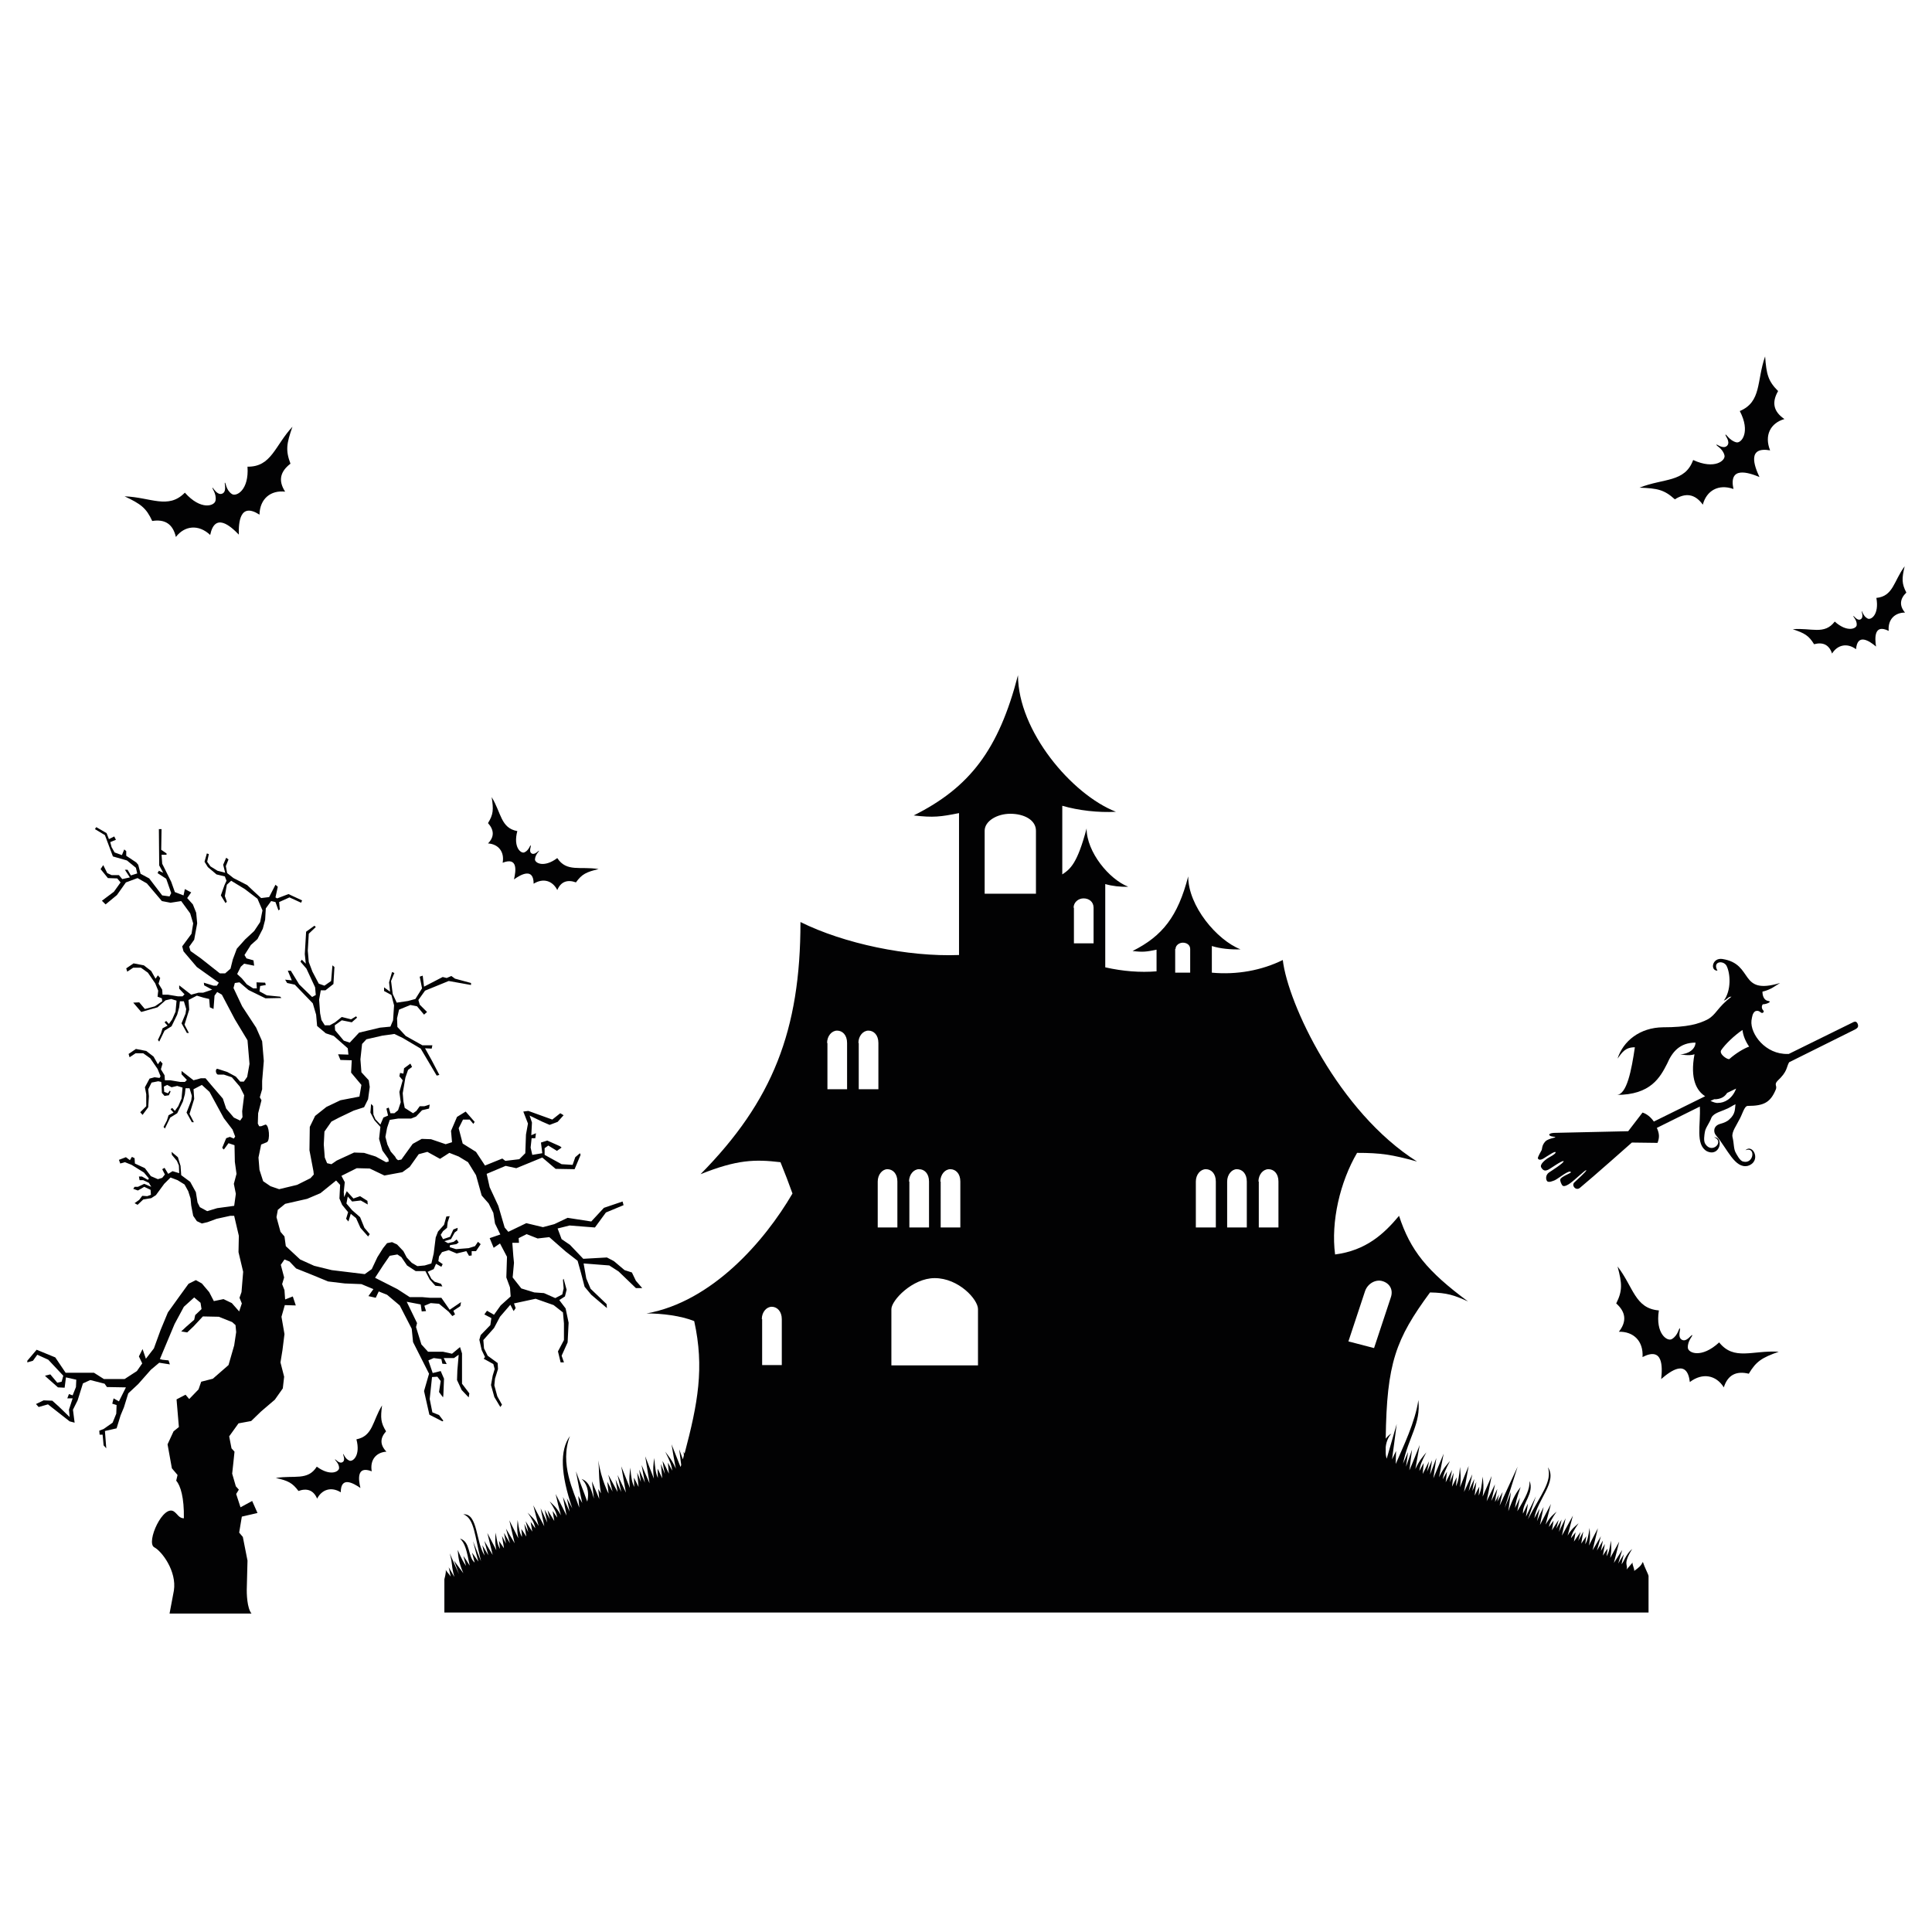
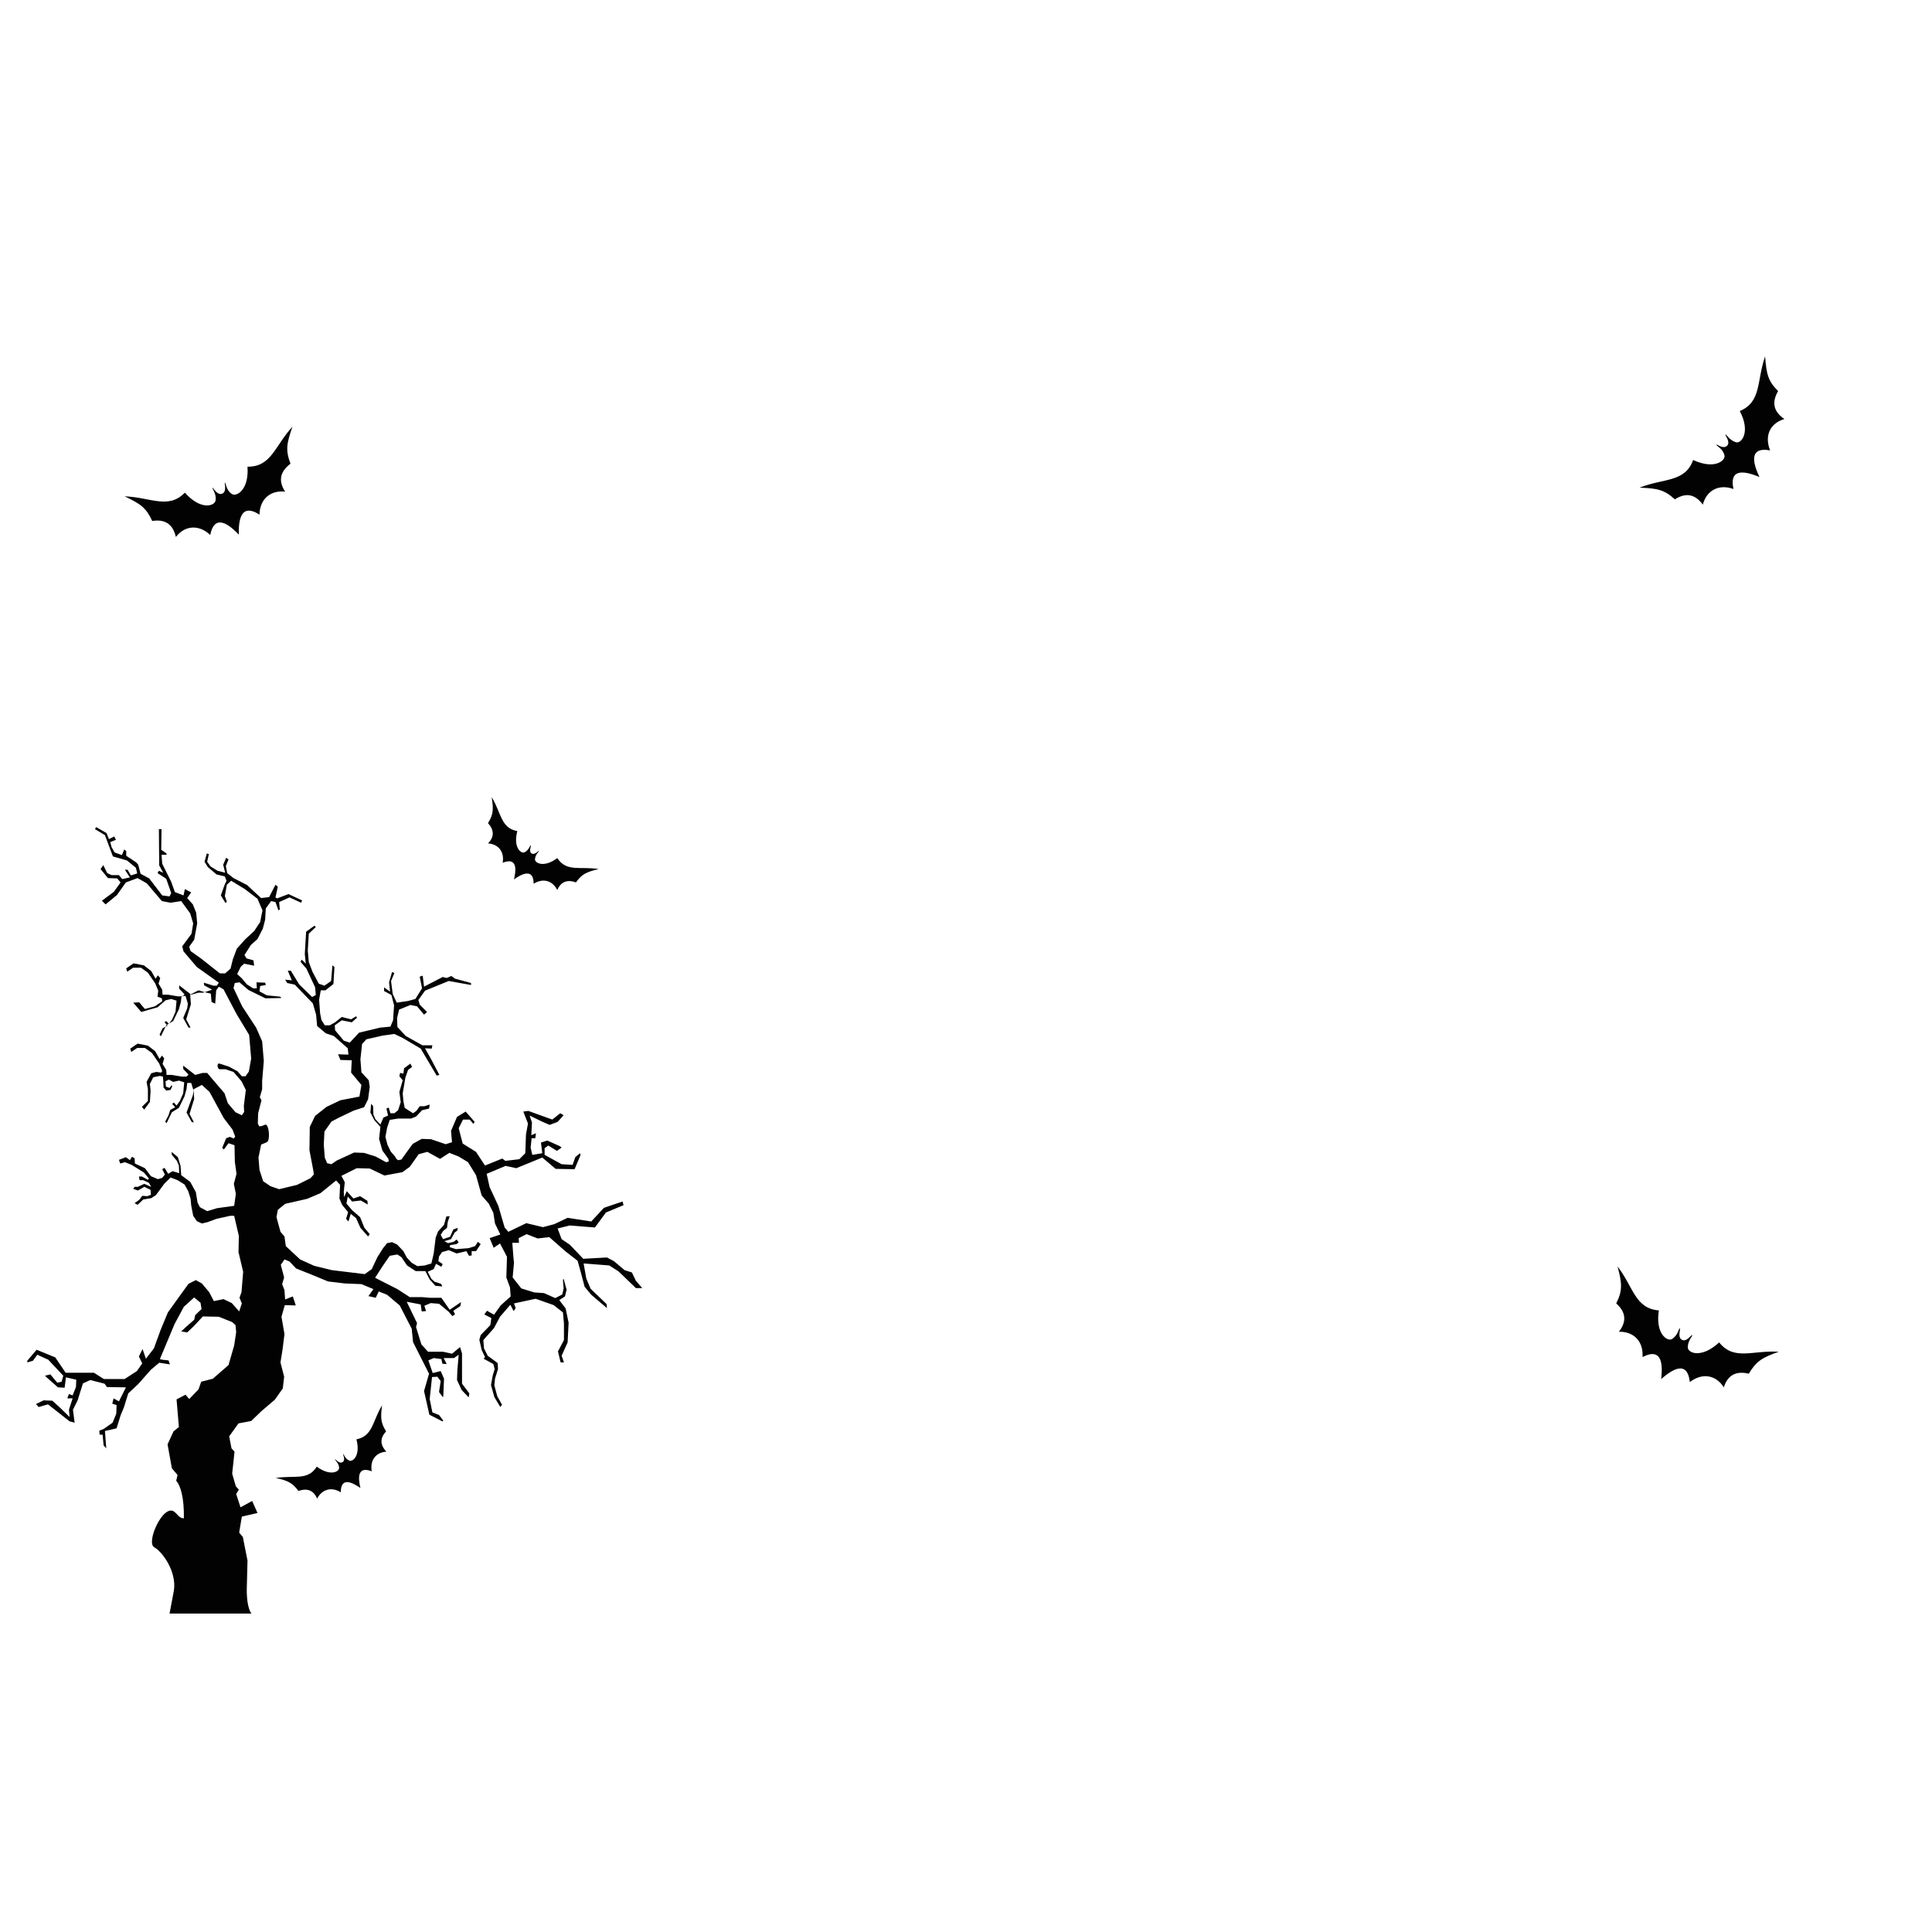
<svg xmlns="http://www.w3.org/2000/svg" version="1.1" id="Calque_1" x="0px" y="0px" viewBox="0 0 580 580" style="enable-background:new 0 0 580 580;" xml:space="preserve">
  <style type="text/css">
	.st0{fill:#020203;}
</style>
-   <path class="st0" d="M493.2,468.9c-0.6,1.2-1.1,1.6-2.6,2.7c0.1-0.7-0.6-1.8-0.5-2.5c-0.6,0.7-1.2,1.4-1.8,2.1  c0.6-1.5-1.3-1.4,1.7-6.2c-1.9,1.6-2.4,3.7-3.2,4.6c0.2-1,0.4-2,0.7-3c-0.6,0.9-1.2,1.9-1.7,2.8c0.4-1.4,0.8-2.7,1.2-4.1  c-0.8,1.3-1.7,2.6-2.5,3.9c0.5-2.1,1.1-4.2,1.6-6.4c-0.9,1.6-1.8,3.3-2.7,4.9c0.5-2.6,0.3-3.6,0.2-5.2c-0.4,2.6-0.6,3.6-1.3,4.7  c0.1-0.8,0.2-1.5,0.3-2.3c-0.5,0.7-1,1.4-1.4,2.1c0.2-1.2,0.4-2.3,0.6-3.5c-0.4,0.7-0.8,1.4-1.2,2.1c0.2-1,0.4-2,0.6-3.1  c-0.6,1-1.2,2-1.8,3c0.4-1.4,0.8-2.8,1.2-4.3c-0.8,1.4-1.7,2.8-2.5,4.2c0.5-2.2,1.1-4.4,1.6-6.6c-0.9,1.7-1.8,3.4-2.7,5.2  c0.5-2.7,0.3-3.7,0.2-5.3c-0.4,2.7-0.6,3.7-1.3,4.9c0.1-0.8,0.2-1.6,0.3-2.4c-0.5,0.7-1,1.5-1.5,2.2c0.2-1.2,0.4-2.4,0.6-3.6  c-0.5,0.9-1,1.9-1.5,2.8c0.2-0.9,0.5-1.8,0.7-2.7c-0.7,1-1.3,1.9-2,2.9c0.2-0.9,0.3-1.9,0.5-2.8c-0.5,0.6-0.9,1.2-1.4,1.8  c0.3-1.4,0.8-2.3,2.3-4.5c-1.1,1-1.9,1.4-3.3,3.7c0.5-2,1.1-4,1.6-6c-1.1,2-2.2,4-3.3,6c0.4-1.7,0.7-3.5,1.1-5.2  c-0.7,1.4-1.4,2.7-2,4.1c0.3-1.2,0.5-2.5,0.8-3.7c-0.5,0.9-1.1,1.8-1.6,2.7c0.2-0.9,0.5-1.7,0.7-2.6c-0.7,1-1.3,2-2,3.1  c0.2-1,0.3-1.9,0.5-2.9c-0.5,0.6-0.9,1.3-1.4,1.9c0.3-1.5,0.8-2.4,2.3-4.6c-1.1,1-1.9,1.5-3.3,3.9c0.5-2.1,1.1-4.1,1.6-6.2  c-1.1,2.1-2.2,4.2-3.3,6.3c0.4-1.8,0.7-3.6,1.1-5.4c-0.7,1.4-1.4,2.8-2,4.3c0.3-1.3,0.5-2.6,0.8-3.8c-0.5,1-1.1,1.9-1.6,2.9  c0.9-5.6,7-11,4.1-15.3c1.3,4.3-2,7.9-6,15.6c0.8-2.3,1.6-4.6,2.4-6.9c-1,2-2,4.1-3,6.1c0.2-1.3,0.4-2.6,0.6-3.9c-0.5,1-1,2-1.5,3  c-0.2-3.3,3.4-6,2-9.8c0,2.6-1,4.6-3.7,9.1c0.3-1.4,0.5-2.7,0.8-4.1c-0.5,1-1,2.1-1.5,3.1c0.2-1.5,0.5-2.9,1.7-6.3  c-1.3,1.7-2.2,3-3.7,7.3c0.3-1.9,0.5-3.9,0.8-5.8c-0.6,1.6-1.2,3.2-1.9,4.8c1.3-4.1,2.6-8.3,3.9-12.4c-1.8,3.9-3.6,7.8-5.4,11.7  c0.3-1.4,0.6-2.7,0.9-4.1c-0.5,1-1.1,1.9-1.6,2.9c0.2-0.7,0.3-1.5,0.5-2.2c-0.4,0.8-0.8,1.6-1.2,2.3c0.2-1.3,0.4-2.6,0.7-3.9  c-0.6,1.2-1.2,2.4-1.8,3.6c0.4-1.7,0.8-3.3,1.1-5c-0.8,1.7-1.7,3.4-2.5,5.1c0.5-2.5,1-5.1,1.5-7.6c-0.9,2.1-1.8,4.1-2.7,6.2  c0.4-3.1,0.2-4.2,0-6c-0.3,3-0.5,4.2-1.2,5.7c0.1-0.9,0.1-1.8,0.2-2.7c-0.5,0.9-1,1.8-1.4,2.7c0.2-1.4,0.3-2.8,0.5-4.1  c-0.4,0.9-0.8,1.8-1.2,2.7c0.2-1.2,0.4-2.4,0.6-3.6c-0.6,1.2-1.2,2.5-1.7,3.7c0.4-1.7,0.7-3.4,1.1-5.1c-0.8,1.7-1.7,3.5-2.5,5.3  c0.5-2.6,0.9-5.2,1.4-7.8c-0.9,2.1-1.8,4.3-2.6,6.4c0.4-3.2,0.1-4.3,0-6.1c-0.3,3.1-0.5,4.3-1.2,5.8c0.1-0.9,0.1-1.8,0.2-2.7  c-0.5,0.9-0.9,1.9-1.4,2.8c0.2-1.4,0.3-2.8,0.5-4.2c-0.4,1-0.8,2-1.2,2.9c0.2-1.2,0.5-2.5,0.7-3.7c-0.6,1.2-1.3,2.5-1.9,3.7  c0.1-1.1,0.3-2.2,0.4-3.2c-0.4,0.8-0.9,1.5-1.3,2.3c0.3-1.7,0.8-2.8,2.2-5.5c-1.1,1.3-1.9,2-3.3,4.9c0.5-2.4,0.9-4.7,1.4-7.1  c-1,2.5-2.1,4.9-3.1,7.4c0.3-2,0.6-4.1,0.9-6.1c-0.6,1.7-1.3,3.3-1.9,5c0.2-1.4,0.4-2.9,0.6-4.3c-0.5,1.1-1,2.3-1.5,3.4  c0.2-1,0.4-2,0.6-3.1c-0.6,1.3-1.3,2.5-1.9,3.8c0.1-1.1,0.2-2.2,0.3-3.3c-0.4,0.8-0.9,1.6-1.3,2.4c0.2-1.7,0.7-2.9,2.1-5.6  c-1.1,1.4-1.9,2.1-3.3,5c0.4-2.4,0.9-4.8,1.3-7.2c-1,2.5-2,5.1-3.1,7.6c0.3-2.1,0.5-4.1,0.8-6.2c-0.6,1.7-1.2,3.4-1.8,5.1  c0.2-1.5,0.4-3,0.6-4.4c-0.5,1.2-1,2.4-1.5,3.5c1.6-8,5.4-11.9,4.6-19.1c-0.9,6.5-4.6,14.1-6.8,19.2c0-1.3,0.1-2.6,0.1-3.9  c-0.4,0.8-0.8,1.7-1.2,2.5c0.5-3.5,0.9-7,1.4-10.6c-1,3.5-2,6.9-3,10.4c-0.2-0.6-0.3-1.2-0.3-1.8c0-0.6,0-1.1,0-1.7  c0.2-1.9,1-3.3,1.7-4c-0.7,0.3-1.2,0.9-1.7,1.5c0.3-22.7,3-29.9,13.3-43.9c5.1,0.1,7.2,0.8,11.4,2.7c-12.3-9.1-17.3-15.3-20.7-25.7  c-4.5,5.4-9.9,10.4-19.2,11.6c-1.3-9.9,1.5-21.8,6.6-30.5c7.1,0,10.4,0.5,18,2.6c-23.6-14.9-38.8-47.5-40.3-60.5  c-6.3,3.1-13.7,4.5-21.3,3.8v-8c2.5,0.8,5.7,1.1,8.6,1c-7.1-2.8-15.7-13-15.7-21.9c-3.1,12-7.7,17.9-16.7,22.4  c3.2,0.4,4.3,0.2,7.2-0.4v6.5c-4.9,0.4-10.1,0-15.4-1.2v-25c2,0.6,4.6,0.9,6.9,0.8c-5.7-2.2-12.5-10.4-12.5-17.5  c-2.8,10.6-4.9,12.2-7.3,13.8v-20.6c4.8,1.4,10.8,2.1,16.1,1.8c-13.3-5.2-29.4-24.3-29.4-41c-5.8,22.4-14.5,33.7-31.3,42.1  c5.9,0.7,8.1,0.4,13.6-0.7v42.6c-15.4,0.6-34.5-3.4-47.6-9.9c0,32.6-8.4,53.8-30,75.7c11-4.4,16.3-4.5,24-3.6  c1.3,3.2,2.5,6.3,3.6,9.4c-8.4,14.4-24.2,32.5-43.8,36c4.7,0,10.3,0.7,14.3,2.3c3.1,14,1.1,24.7-2.9,39.8c-0.1-0.2-0.2-0.4-0.3-0.6  c0,0.4,0.1,0.7,0.1,1.1c-0.1,0.4-0.2,0.8-0.3,1.2c-0.4-1-0.7-2-1.1-3c0.2,1.6,0.4,3.2,0.6,4.7c-0.1,0.2-0.1,0.4-0.2,0.6  c-0.9-2.3-1.8-4.5-2.7-6.8c0.4,2.4,0.8,4.9,1.3,7.3c-1.4-3-2.2-3.7-3.2-5.1c1.4,2.8,1.9,4,2.1,5.7c-0.4-0.8-0.9-1.6-1.3-2.4  c0.1,1.1,0.2,2.2,0.3,3.3c-0.6-1.3-1.2-2.6-1.9-3.8c0.2,1.3,0.4,2.6,0.7,3.9c-0.4-1-0.8-2-1.2-3c0.1,1.5,0.3,2.9,0.4,4.3  c-0.5-1-0.9-2-1.4-2.9c0,0.9,0.1,1.9,0.1,2.8c-0.7-1.6-0.8-2.8-1.1-6c-0.2,1.8-0.5,2.9-0.1,6.2c-0.9-2.2-1.7-4.5-2.6-6.7  c0.4,2.7,0.9,5.4,1.3,8.1c-0.8-1.8-1.6-3.7-2.4-5.5c0.3,1.8,0.7,3.5,1,5.3c-0.6-1.3-1.1-2.6-1.7-3.9c0.2,1.2,0.3,2.5,0.5,3.7  c-0.4-0.9-0.7-1.9-1.1-2.8c0.1,1.4,0.3,2.8,0.4,4.3c-0.5-1-0.9-1.9-1.4-2.8c0,0.9,0.1,1.8,0.1,2.8c-0.7-1.5-0.9-2.7-1.2-5.8  c-0.1,1.8-0.5,2.9-0.1,6.1c-0.9-2.2-1.7-4.3-2.6-6.5c0.5,2.6,0.9,5.3,1.4,7.9c-0.8-1.8-1.7-3.5-2.5-5.3c0.4,1.7,0.7,3.4,1.1,5.1  c-0.6-1.3-1.2-2.5-1.7-3.8c0.2,1.3,0.4,2.5,0.6,3.8c-0.9-1.7-1.9-3.5-2.8-5.2c0.4,1.7,0.9,3.4,1.3,5.1c-0.5-1-1.1-2-1.6-3  c0.1,1.2,0.3,2.4,0.4,3.6c0,0-2.2-4.1-3.1-10c0.4,3.8,0,4.6,0.8,9.9c-0.3-0.4-0.5-0.9-0.8-1.3c0.1,1,0.2,2,0.3,3  c-0.7-1.8-1.5-3.5-2.2-5.3c0.2,1.7,0.4,3.5,0.6,5.2c-0.6-1.9-1.2-5.1-3.7-5.9c1.2,1,2.5,3.3,1.7,6.8c-1.1-3.1-2.3-6.1-3.4-9.1  c0.6,3.2,1.2,6.4,1.9,9.5c-0.4-0.7-0.8-1.4-1.2-2.1c0.1,1.2,0.2,2.4,0.3,3.5c-1.6-4.7-6-13.2-2.8-21.5c-3.1,4.3-2.8,11.4,0.7,21.7  c-0.5-1-1.1-2-1.6-3c0.3,1.3,0.5,2.7,0.8,4c-0.7-1.5-1.3-3-2-4.4c0.4,1.9,0.7,3.7,1.1,5.6c-1.1-2.2-2.2-4.4-3.3-6.5  c0.5,2.2,1,4.3,1.6,6.4c-1.4-2.5-2.3-3.1-3.4-4.2c1.5,2.3,2,3.3,2.3,4.9c-0.5-0.7-0.9-1.3-1.4-2c0.2,1,0.3,2,0.5,3  c-0.7-1.1-1.3-2.2-2-3.2c0.2,0.9,0.4,1.8,0.7,2.7c-0.5-1-1.1-1.9-1.6-2.9c0.3,1.3,0.5,2.6,0.8,3.9c-0.7-1.4-1.3-2.9-2-4.3  c0.4,1.8,0.7,3.6,1.1,5.4c-1.1-2.1-2.2-4.2-3.3-6.3c0.5,2.1,1.1,4.2,1.6,6.2c-1.4-2.4-2.3-2.9-3.3-4c1.5,2.2,2,3.2,2.3,4.7  c-0.5-0.6-0.9-1.3-1.4-1.9c0.2,1,0.3,1.9,0.5,2.9c-0.7-1-1.3-2.1-2-3.1c0.3,1.1,0.6,2.2,0.8,3.3c-0.4-0.8-0.8-1.7-1.2-2.5  c0.2,1.3,0.4,2.5,0.6,3.8c-0.5-0.8-1-1.6-1.5-2.3c0.1,0.8,0.2,1.6,0.2,2.4c-0.7-1.2-0.9-2.3-1.3-5.1c-0.1,1.6-0.3,2.7,0.2,5.5  c-0.9-1.8-1.8-3.6-2.7-5.4c0.5,2.3,1.1,4.6,1.6,6.9c-0.9-1.5-1.7-2.9-2.6-4.4c0.4,1.5,0.8,3,1.2,4.4c-0.6-1-1.2-2.1-1.8-3.1  c0.2,1.1,0.4,2.1,0.6,3.2c-0.4-0.8-0.8-1.5-1.2-2.3c0.2,1.2,0.4,2.4,0.6,3.7c-0.5-0.7-1-1.5-1.5-2.2c0.1,0.8,0.2,1.6,0.3,2.4  c-0.7-1.2-0.9-2.2-1.3-4.9c-0.1,1.6-0.3,2.6,0.2,5.3c-0.9-1.7-1.8-3.5-2.7-5.2c0.5,2.2,1.1,4.4,1.6,6.6c-0.8-1.4-1.7-2.8-2.5-4.2  c0.4,1.4,0.8,2.9,1.2,4.3c-0.6-1-1.2-2-1.8-3c0.2,1,0.4,2.1,0.7,3.1c-2.7-4-2-12.7-6.4-12.4c3.3,1.2,3.4,6.4,5.3,14.1  c-0.8-2-1.6-4-2.4-6c0.5,2,1.1,4.1,1.6,6.1c-0.6-0.9-1.3-1.8-1.9-2.7c0.3,1,0.5,2,0.8,3c-2.1-1.7-1.2-6.3-4.4-7.2  c1.5,1.4,2,3.5,2.9,8.1c-0.6-1-1.2-1.9-1.9-2.9c0.3,1,0.5,2,0.8,3c-0.7-1-1.3-2-2.5-4.8c0.2,2,0.2,3.5,1.7,7  c-0.9-1.3-1.9-2.5-2.8-3.8c0.5,1.4,1,2.7,1.5,4.1c-1.5-3.3-1.4-3.1-2.8-6.3c1,3.6,0.4,3.6,1.4,7.1c-0.6-1-1.1-1.9-1.7-2.9  c0.2,0.9,0.4,1.9,0.6,2.8c-0.3-0.5-1.2-1.5-1.5-2c0.2,0.7-0.4,2.8-0.4,2.8v10h361.5v-11C494.8,472.5,493.7,470.5,493.2,468.9z   M409.8,387.6c0.8-2.3,3.2-3.6,5.2-3c2.1,0.6,3.4,2.5,2.5,5l-5,15.1l-7.7-2L409.8,387.6z M377.8,354.7c0-2.1,1.4-3.7,3-3.7  c1.6,0,3,1.3,3,3.7v13.8h-5.9V354.7z M368.4,354.7c0-2.1,1.4-3.7,2.9-3.7c1.6,0,3,1.3,3,3.7v13.8h-5.9V354.7z M359,354.7  c0-2.1,1.4-3.7,3-3.7c1.6,0,3,1.3,3,3.7v13.8H359V354.7z M352.9,284.9c0-1.1,1.1-1.9,2.2-1.9c1.2,0,2.2,0.7,2.2,1.9v7.1h-4.5V284.9z   M322.3,272.5c0-1.6,1.4-2.8,3-2.8c1.6,0,3,1,3,2.8v10.7h-5.9V272.5z M295.6,249.4c0-2.9,3.7-5.1,7.7-5.1c4.2,0,7.7,1.9,7.7,5.1  v18.9h-15.4V249.4z M282.3,354.7c0-2.1,1.4-3.7,3-3.7c1.6,0,3,1.3,3,3.7v13.8h-5.9V354.7z M272.9,354.7c0-2.1,1.4-3.7,3-3.7  c1.6,0,3,1.3,3,3.7v13.8h-5.9V354.7z M280.6,383.7c7.2,0,13,6.4,13,9.3v16.9h-26V393C267.6,390.4,273.9,383.7,280.6,383.7z   M266.4,351c1.6,0,3,1.3,3,3.7v13.8h-5.9v-13.8C263.5,352.6,264.9,351,266.4,351z M257.7,313.1c0-2.1,1.4-3.7,3-3.7  c1.6,0,3,1.3,3,3.7V327h-5.9V313.1z M248.3,313.1c0-2.1,1.4-3.7,3-3.7c1.6,0,3,1.3,3,3.7V327h-5.9V313.1z M228.7,396  c0-2.1,1.4-3.7,3-3.7c1.6,0,3,1.4,3,3.7v13.8h-5.9V396z" />
  <g>
-     <path class="st0" d="M190.9,384.5l-1.2-2.5l-2.2-0.7l-3.2-2.7l-2.1-1.1l-7.1,0.4l-4-4.2l-2.5-1.7l-1.2-3.2l3.6-0.9l7.6,0.6l3.3-4.5   l5.3-2.2l-0.3-1.1l-5.6,1.9l-3.8,4.1l-7.1-1.1l-4,1.9l-3.4,0.9l-5-1.2l-5.4,2.6l-1.1-1.3l-1.9-6.5l-2.6-5.6l-0.9-4l5.7-2.4l3.2,0.7   l7.8-3.2l4,3.4l5.7,0.1l1.8-4.3l-0.2-0.5l-1.4,1.2l-0.8,2.3l-3.3-0.2l-5.1-2.8l0-2l1.1-0.8l2.6,1.6l1.4-1l-0.5-0.4l-3.8-1.7   l-1.9,0.6l0.4,3.2l-3,0.5l-0.5-2.2l0.3-2.8l1.1,0l0.2-1.5l-1.4,0.6l0.2-3.8l-0.7-2.1l3.7,1.8l2.3,1l2.4-0.9l1.8-2l-1-0.6l-2.4,1.9   l-7.2-2.6l-1.5,0.2l1.4,3.6l-0.6,3.3l-0.2,5.6l-1.8,1.8l-4.2,0.5l-0.9-0.7l-5.2,2.1l-2.7-4.1l-4-2.5l-1.2-4.6l1.3-2.6l2,0l1.1,1.3   l0.4-0.6l-2.7-3.1l-2.6,1.6l-1.8,4.2l0.3,3.4l-1.9,0.6l-4.4-1.5l-2.8-0.1l-2.7,1.5l-2.1,2.9l-1.3,1.8l-1,0.2l-0.5-0.4l-0.4-0.7   l-1.3-1.5l-1-2.1l-0.6-2.3l0.5-2.7l0.8-2.4l2.5-0.4l3.9,0l1.5-0.6l1.8-1.9l2.1-0.5l0.2-1.2l-1.6,0.5l-1.4,0l-1,1.4l-1,0.7l-2.5-1.6   l-0.4-2l-0.2-2.4l0.8-4.7l0.8-2.3l1.2-0.9l-0.5-1l-1.9,1.4l-0.2,1.6l-1-0.2l-0.2,1l1,1.2l-1,3.5l0.4,3.1l-0.8,2.4l-1.1,0.9l-1.2,0   l-0.5-1.7l-0.7,0.3l0.5,2.1l-1.4,0.6l-0.9,2.1l-1.5-1.6l-0.6-1.4L112,332l-0.6-0.6l-0.2,2.6l1.2,2.3l1.8,2l-0.4,3.6l1,3.5l1.8,2.5   l0.1,0.8l-0.8,0.2l-3.1-1.7l-3.5-1.1l-3-0.1l-5.2,2.4l-1.6,1.1l-1.3-0.3l-0.7-1.7l-0.3-3.9l0.2-3.9l2.1-3l2.3-1.2l4.4-2.1l3.1-1   l1.2-2.4l0.5-3.7l-0.3-2l-2.2-2.4l-0.3-3.9l0.5-4.6l1.3-1.4l4.8-1.1l3.6-0.5l2.5,1.2l5.4,3.2l4.8,8.1l0.8-0.2l-2.3-4.4l-2-3.6   l2,0.1l0.2-1l-3,0l-5-2.8l-2.5-2.7l-0.1-2.6l0.6-2.6l3.4-1.4l2,0.4l2.1,2.5l0.9-0.8l-2.2-2.2l-0.4-1.4l2-2.8l7.1-2.9l6.7,1.2l0-0.6   l-4.8-1.3l-1.1-0.8l-1.4,0.6l-1.2-0.3l-5.6,2.9l-0.4-3.3l-0.9,0.3l0.7,3.5l-2,3.2l-2.2,0.6l-3.4,0.5l-1.2-2.6l-0.5-3.9l1-2.4   l-0.7-0.3l-0.9,3.1l0.3,2.8l-1.8-1.3l0,1.1l2.2,1.2l0.8,3.1l-0.3,4.5l-0.8,1.9l-3.1,0.3l-6.3,1.5l-2.8,3l-1.8-0.6l-2.6-3.1   l-0.1-1.5l2.1-1.5l3,0.6l1.6-1.4l-0.3-0.4l-1.5,0.9l-2.8-0.7l-2,1.6l-1.6,0.9l-1.5,0l-1-1.6l-0.4-2l-0.3-4.1l0.5-2.8l1.4,0l2.4-1.9   l0.3-5.1l-0.6-0.5l-0.4,4.7l-2,1.4l-1.7-0.6l-1.9-3.6l-1.1-2.9l-0.3-3.4l0.3-5.1l2.1-2l-0.4-0.4l-2.5,1.8l-0.4,6.7l0.3,2.9   l-1.2-1.2l-0.4,0.6l1.8,2.1l2.6,5.6l0.2,2.3l-1.1,0.6l-3.9-3.8l-2.5-4.1l-0.9,0l1.2,2.9l-2-0.2l0.6,1l2.3,0.5l5.4,5.6l1,3.4   l0.3,3.4l2.6,2.2l2.4,0.8l4.2,3.7l0.2,1.9l-3.1-0.1l0.7,1.7l3.4,0.1l-0.2,3.7l3.1,3.7l-0.6,3.5l-5.7,1.1l-4.2,2l-3.4,2.7l-1.6,3.3   l-0.1,7l1.2,6.3l0.1,1l-1,1.1l-4,2l-5.4,1.3l-2.6-0.9l-2.2-1.5l-1.1-3.4l-0.3-3.7l0.8-3.9l1.7-0.7c1.1-0.5,0.7-5.3-0.4-5.3   l-1.3,0.5l-0.6,0l-0.4-0.8l0.1-3.1l1-3.9l-0.5-0.9l0.7-2.4l0-2.5l0.5-6l-0.5-5.9l-1.8-4.1l-4.2-6.4l-2.6-5.5l0.4-1.5l1.4-0.2   l2.7,2.3l5.1,2.5l4.8-0.1l-0.4-0.4l-4-0.4l-2.2-1.2l0.2-1.6l1.7-0.3l-0.2-0.7l-2.6-0.1l0.1,1.8l-1.1,0l-1.9-1.2l-1.5-1.8l-1.4-1.3   l1.1-2.2l1-0.9l3,0.6l-0.2-1.6l-2.1-0.6l-0.6-1l1.9-3l2-1.8l1.6-3.1l0.7-2.7l0.2-3.4l1.6-2.2l1.3,0.3l0.9,2.5l0.4-0.3l-0.2-2.2   l3.1-1.4l3.5,1.6l0.3-0.7l-4.1-1.9l-3.4,1.3l-0.5-0.3l0.7-3.2l-0.7-0.6l-1.9,3.7l-2.4,0.3l-2.5-2.3l-1.7-1.6l-4.1-2.1l-1.9-1.5   l-0.4-2.1l0.8-2l-0.7-0.5l-0.9,2.1l0.6,2.4l-2.3-0.6l-2.1-1.3l-1-1.4l0.5-2.3l-0.6-0.2l-0.7,2.5l1,1.6l2.6,2.2l2.5,0.6l0.5,1.3   l-0.6,1.3l-1.1,3.1l1.4,2.3l0.4-0.4l-0.6-1.7l0.6-3.4l1.3-1.2l4.1,2.5l3.8,2.9l1.5,3.5l-0.7,3.5l-1.8,2.7l-2.7,2.5l-2.5,2.8   l-1.2,3.2l-0.7,2.8l-1.6,1.4l-1.6,0l-5.7-4.5l-3.1-2.2l-0.4-1.3l1.5-2.1l0.9-4.9l-0.3-3.2l-1-2.5l-1.7-1.9l1.2-1.7l-1.9-1l-0.4,1.9   l-2.6-1l-1.1-3.1l-2.7-5.4l-0.2-2.7l1.5,0l0-0.4l-1.6-1.1l0.1-6.2l-0.8,0l0.1,10.9l1.2,2.2l-1.3-0.6l-0.4,0.7l2.6,1.7l1.5,4.3   l-0.5,1l-2.2-0.3l-3.9-5.1l-2.6-1.4l-0.7-2.7l-0.6-0.7l-3-2l0-1.4l-0.6-0.5l-0.7,1.7l-2.2-0.8l-0.9-1.6l-0.4-1.5l1.7-0.7l-0.5-1   l-1.6,0.8l-0.7-1.8l-3.1-1.8l-0.4,0.6l3,1.8l2.4,6.4l4.2,1.2l2.7,2.2l0.4,1.7l-1.9,0.6l-1-1.7l-0.8,0l1.5,2.3l-2.3,0.5l-1-1.2   l-2.2,0l-1.3-0.6l-1.2-2.4l-0.8,1.2l2.2,2.7l2.8,0.1l1,1.2l-2,2.8l-3.6,2.7l1.1,1.1l3.4-2.8l2.7-3.8l3.5-1.3l2.8,1.6l4.5,5.3   l2.6,0.5l3.2-0.5l2.7,3.7l0.9,3l-0.5,3.1l-2.8,3.8l0.4,1.5l4,4.7l6.6,4.7l-0.6,0.9l-1,0l-2.9-0.9l0.1,0.8l2.4,1.3l-2.7,0.9l-1.4,0   l-2.2,0.6l-3.6-2.8l0,1l1.6,1.7l-0.6,0.6l-1.4,0l-3-0.5l-1.6,0l-0.1-1.5l-1.1-1.8l0.5-1.7l-0.7-0.8l-0.7,1l-1.3-2.3l-2.2-1.7   l-3.1-0.6l-2.2,1.5l0.3,1l1.8-1.2l2.3,0l2.1,1.5l2.2,3.2l0.9,2.2l-0.2,1.8l1.3,0.5l0.1,0.9l-2.2,1.5l-3,0.8l-1.7-2L40,301l2.4,2.8   l4.9-1.4l2.4-2.1l1.7-0.4l1.6,0.5l-0.3,3.3l-1,2.3l-1,1.4l-0.8-0.9l-0.5,0.4l0.9,1l-1.5,0.8l-0.5,1.6l-0.9,1.9l0.4,0.5l1.6-3.3   l2.1-1.3l1.7-3.5l0.6-2.2l0.2-1.8l1.2,0l0.7,2.3l-0.2,1.4l-1.2,2.9l1.6,2.9l0.6,0l-1.3-2.5l1.4-4.5l-0.2-2.9l2.5-1.3l2,0.6l1.7,0.4   l0.2,2.5l1.1,0.5l0.3-4l0.8-1.1l1.4,0.8l3.9,7.4l3.8,6.3l0.6,7.1l-0.7,3.9l-1,1.4l-1.1,0l-1.3-1.5l-2.6-1.4l-2.8-0.9   c-0.9-0.3-0.7,1.7,0.1,1.7l1.7,0l2.4,0.8l2.4,2.8l1.3,2.6l-0.6,4.8l0.1,1.8l-0.7,1l-1.9-0.9l-2.3-2.7l-1-3l-3.6-4.2l-1.6-1.9   l-1.4,0l-2.2,0.6l-3.6-2.8l0,1l1.6,1.7l-0.6,0.6l-1.4,0l-3-0.5l-1.6,0l-0.1-1.5l-1.1-1.8l0.5-1.7l-0.7-0.8l-0.7,1l-1.3-2.3   l-2.2-1.7l-3.1-0.6l-2.2,1.5l0.3,1l1.8-1.2l2.3,0l2.1,1.5l2.2,3.2l0.9,2.2l-0.3,0.5l-1.5-0.2l-1.5,0.4l-1.4,2.6l0.4,2.1l0,3.6   l-1.8,1.8l0.7,0.8l1.7-2.3l0.2-3.3l-0.2-2.1l1-2l2-0.4l0.9,0.2l0.1,1.1l0.1,2.2l0.8,0.9l1.3-0.2l0.5-1.1l-0.2-0.3l-0.6,0.8   l-1.1-0.4l-0.1-1.6l1-0.5l1.3,0.7l1.7-0.4l1.6,0.5l-0.3,3.3l-1,2.3l-1,1.4l-0.8-0.9l-0.5,0.4l0.9,1l-1.5,0.8l-0.5,1.6l-1,1.9   l0.4,0.5l1.6-3.3l2.1-1.3l1.7-3.5l0.6-2.2l0.2-1.8l1.2,0l0.7,2.3l-0.2,1.4L56,334l1.6,2.9l0.6,0l-1.3-2.5l1.4-4.5l-0.2-2.9l2.5-1.3   l2.3,2.1l4.3,7.9l2.6,3.4l0.8,2.1l-0.4,0.6l-1.2-0.5l-1.1,0.4l-1.2,2.9l0.5,0.5l1.4-1.9l1.8,0.6l0.1,5l0.5,3.6l-0.8,3l0.6,3   l-0.5,3.6l-5.1,0.7l-3,0.9l-2.2-1.2l-0.7-1.4l-0.5-3.1l-1.7-3.1l-2.7-2l-0.2-2.8l-0.8-2.6l-1.9-1.6l0.1,0.9l1.5,1.8l0.6,1.4   l0.1,2.3l-2-0.6l-1.3,0.8l-1.1-1.8l-0.7,0.4l0.8,1.6l-0.8,1l-1.3,0.4l-2.1-0.9l-1.8-2.4l-3-1.4l-0.1-1.6l-0.8-0.4l-0.6,1l-1.2-0.9   l-2.1,0.8l0.4,1.1l1.4-0.4l2,0.8l3.7,2.3l1.5,1.8l-0.3,0.4l-1.8-1l-0.9,0l0.2,1.1l1.1,0l1.7,0.8l0.7,1.2l-2.1-0.9l-1.9,0.9l-1,0   l-0.4,0.6l1.4,0.5l1.9-1.1l1.9,0.9l0.1,1.5l-1.1,0.4l-1.5-0.1l-0.9,1.2l-1.4,1l0.9,0.5l1.7-1.6l2.4-0.4l1.4-0.9l2.5-3.4l1.9-1.9   l2.1,0.8l2.1,1.3l1.1,2l0.7,2.2l0.2,2.1L58,365l1.1,1.6l1.5,0.7l1.7-0.4l2.7-1l4.1-0.9l1.2,0l1.4,6l-0.1,4.9l1.4,5.9l-0.5,6.1   l-0.6,1.7l0.7,1.7l-0.8,2.4l-2.2-2.5l-2.5-1.2l-2.9,0.6l-1.4-2.7l-2.2-2.6l-1.8-1l-2.2,1.1l-2.9,4l-3.3,4.6l-2.2,5.3l-2,5.5   l-2.4,3.1l-1-2.9l-1.1,2.2l1,2.1l-1.6,2.3l-3.7,2.4l-6.2,0l-3-1.9l-8.5,0l-3.1-4.6l-5.6-2.3l-2.8,3.3l0,0.5l1.7-0.5l1.3-1.8   l3.3,1.5L19,413l-0.5,1.8l-1.3,0.3l-2.1-2.5l-1.6,0.4l0.5,0.5l3.4,3l2,0.1l0.4-3.1l3.1,0.7l-0.1,2.2l-1,2.5l-1.1-0.4l-0.5,1.3   l1.6,0l-1.1,3.4l0.2,2.2l-3.2-3.1l-2-1.8l-2.6-0.1l-2.3,1.1l0.8,0.9l2.8-0.8l6.5,5.1l1.5,0.4l-0.5-3.9l1.4-2.8l1.6-5.1l2.2-1   l4.3,1.1l0.7,1l5.7,0.1l-2.1,4.2l-1.6-0.9l-0.4,1.6l1.3,0.4l-0.1,2.6l-1.1,2.7l-2.7,1.9l-1.3,0.5l0.1,1.2l0.9,0l0.3,3.2l0.8,0.9   l-0.4-5.2l3.5-0.8l1.2-3.9l1-2.4l1.3-4.2l3-2.8l3.8-4.3l2.5-2.1l3.2,0.5l-0.4-1.2l-1.9-0.2L48,408l4.4-10.5l2.8-5.2l3.1-2.8   l1.9,1.6l0.3,1.9l-1.9,1.8l-0.3,1.4l-2.4,2.1l-1.5,1.4l1.8,0.3l1.9-1.8l2.8-3l4.8,0.1l4,1.6l1,0.9l0.2,2.1l-0.6,4l-1.7,5.9   l-4.7,4.1l-3.5,0.9l-0.8,2.3l-2.8,2.9l-1.1-1.3l-2.7,1.4l0.7,8.3l-1.6,1.3l-1.8,3.9l1.3,7.2l1.7,2l-0.4,1.7   c1.3,1.5,2.4,5.1,2.3,11.3c-1.4,0-1.9-1.2-2.8-1.9c-3.3-2.8-8.7,9.2-6.1,10.6c2.3,1.2,6.8,7.2,5.9,13l-1.3,6.9h24.6   c-1.3-1.6-1.5-5.8-1.4-8l0.2-7.9l-1.4-7.1l-1.1-1.3l0.8-4.8l4.7-1.1l-1.6-3.6l-3.5,1.9l-1.3-4l0.8-1.3l-0.9-1l-1.1-3.8l0.4-3.7   l0.3-2.9l-0.9-1l-0.7-3.6l2.8-3.9l3.8-0.7l3-2.9l4.1-3.5l2.4-3.4l0.4-3.5l-1.1-4.3l0.6-3.7l0.6-4.8l-0.9-5.2l1-3.5l3.3,0.1   l-0.9-2.7l-2.3,0.9l-0.2-2.8l-0.7-1.8l0.6-2l-1-3.8l1.1-1.6l1.5,0.6l2,2.1l4.5,1.8l5.1,2.1l5,0.6l5,0.2l3.6,1.5l-1.5,2.1l2.2,0.5   l0.9-1.9l2.5,1l3.8,3.2l3.6,7l0.4,4l4.8,9.5l-1.5,5.2l1.6,7.1l3.9,2l0.3-0.2l-1.3-1.7l-2-0.8L129,420l0.7-6.6l1.6-0.1l1,1.3   l-0.5,3.3l1.2,1.6l0.1-0.7l0.2-4.9l-1-2.3l-2.4,0.6l-1.3-3.8l1.6-0.7l2.3,0.3l0.3,1.4l1.3,0.1l-0.9-1.8l3.1,0l1.4-1l-0.4,4.7   l-0.1,2.9l1.4,3l2.1,2.2l0.2-1.2l-2.2-2.9l0-9.1l-0.6-1.9l-2.4,2l-2.7-0.6l-4.5,0l-2-2.2l-1.6-5.2l0.3-1.2l-3.1-6.4l4.2,0.8   l0.3,2.1l1.3-0.1l-0.5-1.6l1.9-0.8l2.5,0.2l2.9,2.4l1.1,1.3l0.8-0.5l-0.5-1.1l2.1-1.4l0.2-1.2l-3.4,2.3l-2.5-3.6l-3.5,0l-2.3-0.2   l-3.7,0l-3.7-2.4l-6.7-3.4l2.4-3.7l2-2.9l2.3-0.4l1.2,0.8l1.7,2.5l2.6,1.7l2.9,0l1.3,2.5l1.7,1.9l2.1,0.2l-0.4-0.8l-1.9-0.6l-1-0.9   l-1.1-2.1l1.8-0.8l0.7-1.6l1.6,0.9l0.4-0.8l-1.3-0.9l0.2-1.4l0.9-1.3l2-0.6l2.4,1l2.9-0.7l0.8,1.4l0.8-0.1l0-1.3l1.3,0l1.4-2.1   l-0.8-0.7l-0.9,1.3l-1.9,0.6l-3.8,0.3l-1.9-0.6l0.1-0.6l1.9-0.3l0.7-0.5l-0.6-0.9l-0.9,0.7l-1.7,0.4l-1.1-0.6l2-0.6l1.1-2l0.8-0.6   l0.1-0.8l-1.3,0.5l-1,2.2L133,372l-0.7-1.3l0.7-1.1l1.2-1l0.2-1.7l0.6-1.8l-1,0.1l-0.7,2.5l-1.8,2l-0.7,1.8l-0.6,4.8l-0.7,3l-2,0.6   l-2.2,0.2l-1.7-1l-1.5-1.6l-1-1.9l-1.9-2l-1.5-0.7l-1.5,0.3l-1.2,1.5l-1.7,2.7l-1.7,3.6l-2.1,1.5l-9.9-1.2l-5.3-1.3l-4.2-1.9   l-4.3-4l-0.4-2.9l-1.2-1.4l-1.2-4.4l0.4-2.2l2.2-1.8l6.6-1.5l4-1.7l4.7-3.8l1.2,1.3l-0.2,4.1l0.8,1.9l1.8,2.2l-0.6,2l0.7,0.8   l0.7-2.3l1.6,1.3l1.3,2.9l2.3,2.6l0.5-0.7l-1.6-1.9l-1.3-3.2l-2.4-2.1l-1.7-2l0.4-2.1l1.3,1.5l2.6-0.3l2.1,1.2l-0.1-1.1l-2.2-1.4   l-2,0.7l-2-2.2l-0.8,1.8l-0.1-1.6l0.3-2.9l-1-1.9l4.6-2.3l3.9,0.1l4.4,2.1l5.4-1l2.2-1.6l2.7-3.8l2.6-0.7l3.8,2.1l2.8-1.8l2.8,1.1   l2.8,1.7l2.4,3.9l1.7,6.1l2.1,2.4l1.4,2.8l0.5,3.2l1.6,3.3l-3.2,1.1l1.2,2.9l1.9-1.3l2.1,4l-0.2,6.2l1.1,3l0.2,2.7l-3,2.7l-2,2.8   l-2.1-1.2l-0.8,1.1l2.1,1.1l-0.3,2.1l-2.9,3l-0.4,1.4l0.7,3.1l1,2.1l-0.4,0.5l2.9,1.6l0.4,1.5l-0.6,2l-0.5,2.8l1,3.6l1.8,3l0.5-0.7   l-1.4-2.5l-0.9-3.3l0.2-2l0.9-2.9l-0.1-1.8l-3-2.2l-1.1-2.2l-0.2-2.5l3.2-3.6l1.8-3.4l3.1-3.6l1,1.9l0.6-0.9l-0.5-1.4l6.5-1.4   l5.4,1.9l2.8,2.2l0.3,3.3l0,5l-1.8,3.4l0.8,3.3l1,0l-0.7-2l1.8-4l0.3-5.9l-0.9-4.3l-1.9-2.5l1.7-1.1l0.5-2l-0.9-3.3l-0.2,0.3   l0.2,2.6l-0.4,1.8l-2.1,1.1l-3.4-1.5l-2.9-0.2l-3.9-1.2l-2.6-3.3l0.4-4.4l-0.2-2l-0.3-4l2,0l-0.1-1.4l2.4-1.2l3.3,1.3l3.5-0.4   l4.9,4.3l3.6,2.8l1,3.6l1.1,4.2l2,2.4l4.7,4l-0.1-1.2l-4.8-4.6l-1.3-3.1l-0.8-4.5l7.7,0.6l2.8,1.8l5.2,5l1.9,0L190.9,384.5z" />
+     <path class="st0" d="M190.9,384.5l-1.2-2.5l-2.2-0.7l-3.2-2.7l-2.1-1.1l-7.1,0.4l-4-4.2l-2.5-1.7l-1.2-3.2l3.6-0.9l7.6,0.6l3.3-4.5   l5.3-2.2l-0.3-1.1l-5.6,1.9l-3.8,4.1l-7.1-1.1l-4,1.9l-3.4,0.9l-5-1.2l-5.4,2.6l-1.1-1.3l-1.9-6.5l-2.6-5.6l-0.9-4l5.7-2.4l3.2,0.7   l7.8-3.2l4,3.4l5.7,0.1l1.8-4.3l-0.2-0.5l-1.4,1.2l-0.8,2.3l-3.3-0.2l-5.1-2.8l0-2l1.1-0.8l2.6,1.6l1.4-1l-0.5-0.4l-3.8-1.7   l-1.9,0.6l0.4,3.2l-3,0.5l-0.5-2.2l0.3-2.8l1.1,0l0.2-1.5l-1.4,0.6l0.2-3.8l-0.7-2.1l3.7,1.8l2.3,1l2.4-0.9l1.8-2l-1-0.6l-2.4,1.9   l-7.2-2.6l-1.5,0.2l1.4,3.6l-0.6,3.3l-0.2,5.6l-1.8,1.8l-4.2,0.5l-0.9-0.7l-5.2,2.1l-2.7-4.1l-4-2.5l-1.2-4.6l1.3-2.6l2,0l1.1,1.3   l0.4-0.6l-2.7-3.1l-2.6,1.6l-1.8,4.2l0.3,3.4l-1.9,0.6l-4.4-1.5l-2.8-0.1l-2.7,1.5l-2.1,2.9l-1.3,1.8l-1,0.2l-0.5-0.4l-0.4-0.7   l-1.3-1.5l-1-2.1l-0.6-2.3l0.5-2.7l0.8-2.4l2.5-0.4l3.9,0l1.5-0.6l1.8-1.9l2.1-0.5l0.2-1.2l-1.6,0.5l-1.4,0l-1,1.4l-1,0.7l-2.5-1.6   l-0.4-2l-0.2-2.4l0.8-4.7l0.8-2.3l1.2-0.9l-0.5-1l-1.9,1.4l-0.2,1.6l-1-0.2l-0.2,1l1,1.2l-1,3.5l0.4,3.1l-0.8,2.4l-1.1,0.9l-1.2,0   l-0.5-1.7l-0.7,0.3l0.5,2.1l-1.4,0.6l-0.9,2.1l-1.5-1.6l-0.6-1.4L112,332l-0.6-0.6l-0.2,2.6l1.2,2.3l1.8,2l-0.4,3.6l1,3.5l1.8,2.5   l0.1,0.8l-0.8,0.2l-3.1-1.7l-3.5-1.1l-3-0.1l-5.2,2.4l-1.6,1.1l-1.3-0.3l-0.7-1.7l-0.3-3.9l0.2-3.9l2.1-3l2.3-1.2l4.4-2.1l3.1-1   l1.2-2.4l0.5-3.7l-0.3-2l-2.2-2.4l-0.3-3.9l0.5-4.6l1.3-1.4l4.8-1.1l3.6-0.5l2.5,1.2l5.4,3.2l4.8,8.1l0.8-0.2l-2.3-4.4l-2-3.6   l2,0.1l0.2-1l-3,0l-5-2.8l-2.5-2.7l-0.1-2.6l0.6-2.6l3.4-1.4l2,0.4l2.1,2.5l0.9-0.8l-2.2-2.2l-0.4-1.4l2-2.8l7.1-2.9l6.7,1.2l0-0.6   l-4.8-1.3l-1.1-0.8l-1.4,0.6l-1.2-0.3l-5.6,2.9l-0.4-3.3l-0.9,0.3l0.7,3.5l-2,3.2l-2.2,0.6l-3.4,0.5l-1.2-2.6l-0.5-3.9l1-2.4   l-0.7-0.3l-0.9,3.1l0.3,2.8l-1.8-1.3l0,1.1l2.2,1.2l0.8,3.1l-0.3,4.5l-0.8,1.9l-3.1,0.3l-6.3,1.5l-2.8,3l-1.8-0.6l-2.6-3.1   l-0.1-1.5l2.1-1.5l3,0.6l1.6-1.4l-0.3-0.4l-1.5,0.9l-2.8-0.7l-2,1.6l-1.6,0.9l-1.5,0l-1-1.6l-0.4-2l-0.3-4.1l0.5-2.8l1.4,0l2.4-1.9   l0.3-5.1l-0.6-0.5l-0.4,4.7l-2,1.4l-1.7-0.6l-1.9-3.6l-1.1-2.9l-0.3-3.4l0.3-5.1l2.1-2l-0.4-0.4l-2.5,1.8l-0.4,6.7l0.3,2.9   l-1.2-1.2l-0.4,0.6l1.8,2.1l2.6,5.6l0.2,2.3l-1.1,0.6l-3.9-3.8l-2.5-4.1l-0.9,0l1.2,2.9l-2-0.2l0.6,1l2.3,0.5l5.4,5.6l1,3.4   l0.3,3.4l2.6,2.2l2.4,0.8l4.2,3.7l0.2,1.9l-3.1-0.1l0.7,1.7l3.4,0.1l-0.2,3.7l3.1,3.7l-0.6,3.5l-5.7,1.1l-4.2,2l-3.4,2.7l-1.6,3.3   l-0.1,7l1.2,6.3l0.1,1l-1,1.1l-4,2l-5.4,1.3l-2.6-0.9l-2.2-1.5l-1.1-3.4l-0.3-3.7l0.8-3.9l1.7-0.7c1.1-0.5,0.7-5.3-0.4-5.3   l-1.3,0.5l-0.6,0l-0.4-0.8l0.1-3.1l1-3.9l-0.5-0.9l0.7-2.4l0-2.5l0.5-6l-0.5-5.9l-1.8-4.1l-4.2-6.4l-2.6-5.5l0.4-1.5l1.4-0.2   l2.7,2.3l5.1,2.5l4.8-0.1l-0.4-0.4l-4-0.4l-2.2-1.2l0.2-1.6l1.7-0.3l-0.2-0.7l-2.6-0.1l0.1,1.8l-1.1,0l-1.9-1.2l-1.5-1.8l-1.4-1.3   l1.1-2.2l1-0.9l3,0.6l-0.2-1.6l-2.1-0.6l-0.6-1l1.9-3l2-1.8l1.6-3.1l0.7-2.7l0.2-3.4l1.6-2.2l1.3,0.3l0.9,2.5l0.4-0.3l-0.2-2.2   l3.1-1.4l3.5,1.6l0.3-0.7l-4.1-1.9l-3.4,1.3l-0.5-0.3l0.7-3.2l-0.7-0.6l-1.9,3.7l-2.4,0.3l-2.5-2.3l-1.7-1.6l-4.1-2.1l-1.9-1.5   l-0.4-2.1l0.8-2l-0.7-0.5l-0.9,2.1l0.6,2.4l-2.3-0.6l-2.1-1.3l-1-1.4l0.5-2.3l-0.6-0.2l-0.7,2.5l1,1.6l2.6,2.2l2.5,0.6l0.5,1.3   l-0.6,1.3l-1.1,3.1l1.4,2.3l0.4-0.4l-0.6-1.7l0.6-3.4l1.3-1.2l4.1,2.5l3.8,2.9l1.5,3.5l-0.7,3.5l-1.8,2.7l-2.7,2.5l-2.5,2.8   l-1.2,3.2l-0.7,2.8l-1.6,1.4l-1.6,0l-5.7-4.5l-3.1-2.2l-0.4-1.3l1.5-2.1l0.9-4.9l-0.3-3.2l-1-2.5l-1.7-1.9l1.2-1.7l-1.9-1l-0.4,1.9   l-2.6-1l-1.1-3.1l-2.7-5.4l-0.2-2.7l1.5,0l0-0.4l-1.6-1.1l0.1-6.2l-0.8,0l0.1,10.9l1.2,2.2l-1.3-0.6l-0.4,0.7l2.6,1.7l1.5,4.3   l-0.5,1l-2.2-0.3l-3.9-5.1l-2.6-1.4l-0.7-2.7l-0.6-0.7l-3-2l0-1.4l-0.6-0.5l-0.7,1.7l-2.2-0.8l-0.9-1.6l-0.4-1.5l1.7-0.7l-0.5-1   l-1.6,0.8l-0.7-1.8l-3.1-1.8l-0.4,0.6l3,1.8l2.4,6.4l4.2,1.2l2.7,2.2l0.4,1.7l-1.9,0.6l-1-1.7l-0.8,0l1.5,2.3l-2.3,0.5l-1-1.2   l-2.2,0l-1.3-0.6l-1.2-2.4l-0.8,1.2l2.2,2.7l2.8,0.1l1,1.2l-2,2.8l-3.6,2.7l1.1,1.1l3.4-2.8l2.7-3.8l3.5-1.3l2.8,1.6l4.5,5.3   l2.6,0.5l3.2-0.5l2.7,3.7l0.9,3l-0.5,3.1l-2.8,3.8l0.4,1.5l4,4.7l6.6,4.7l-0.6,0.9l-1,0l-2.9-0.9l0.1,0.8l2.4,1.3l-2.7,0.9l-1.4,0   l-2.2,0.6l-3.6-2.8l0,1l1.6,1.7l-0.6,0.6l-1.4,0l-3-0.5l-1.6,0l-0.1-1.5l-1.1-1.8l0.5-1.7l-0.7-0.8l-0.7,1l-1.3-2.3l-2.2-1.7   l-3.1-0.6l-2.2,1.5l0.3,1l1.8-1.2l2.3,0l2.1,1.5l2.2,3.2l0.9,2.2l-0.2,1.8l1.3,0.5l0.1,0.9l-2.2,1.5l-3,0.8l-1.7-2L40,301l2.4,2.8   l4.9-1.4l2.4-2.1l1.7-0.4l1.6,0.5l-0.3,3.3l-1,2.3l-1,1.4l-0.8-0.9l-0.5,0.4l0.9,1l-1.5,0.8l-0.9,1.9l0.4,0.5l1.6-3.3   l2.1-1.3l1.7-3.5l0.6-2.2l0.2-1.8l1.2,0l0.7,2.3l-0.2,1.4l-1.2,2.9l1.6,2.9l0.6,0l-1.3-2.5l1.4-4.5l-0.2-2.9l2.5-1.3l2,0.6l1.7,0.4   l0.2,2.5l1.1,0.5l0.3-4l0.8-1.1l1.4,0.8l3.9,7.4l3.8,6.3l0.6,7.1l-0.7,3.9l-1,1.4l-1.1,0l-1.3-1.5l-2.6-1.4l-2.8-0.9   c-0.9-0.3-0.7,1.7,0.1,1.7l1.7,0l2.4,0.8l2.4,2.8l1.3,2.6l-0.6,4.8l0.1,1.8l-0.7,1l-1.9-0.9l-2.3-2.7l-1-3l-3.6-4.2l-1.6-1.9   l-1.4,0l-2.2,0.6l-3.6-2.8l0,1l1.6,1.7l-0.6,0.6l-1.4,0l-3-0.5l-1.6,0l-0.1-1.5l-1.1-1.8l0.5-1.7l-0.7-0.8l-0.7,1l-1.3-2.3   l-2.2-1.7l-3.1-0.6l-2.2,1.5l0.3,1l1.8-1.2l2.3,0l2.1,1.5l2.2,3.2l0.9,2.2l-0.3,0.5l-1.5-0.2l-1.5,0.4l-1.4,2.6l0.4,2.1l0,3.6   l-1.8,1.8l0.7,0.8l1.7-2.3l0.2-3.3l-0.2-2.1l1-2l2-0.4l0.9,0.2l0.1,1.1l0.1,2.2l0.8,0.9l1.3-0.2l0.5-1.1l-0.2-0.3l-0.6,0.8   l-1.1-0.4l-0.1-1.6l1-0.5l1.3,0.7l1.7-0.4l1.6,0.5l-0.3,3.3l-1,2.3l-1,1.4l-0.8-0.9l-0.5,0.4l0.9,1l-1.5,0.8l-0.5,1.6l-1,1.9   l0.4,0.5l1.6-3.3l2.1-1.3l1.7-3.5l0.6-2.2l0.2-1.8l1.2,0l0.7,2.3l-0.2,1.4L56,334l1.6,2.9l0.6,0l-1.3-2.5l1.4-4.5l-0.2-2.9l2.5-1.3   l2.3,2.1l4.3,7.9l2.6,3.4l0.8,2.1l-0.4,0.6l-1.2-0.5l-1.1,0.4l-1.2,2.9l0.5,0.5l1.4-1.9l1.8,0.6l0.1,5l0.5,3.6l-0.8,3l0.6,3   l-0.5,3.6l-5.1,0.7l-3,0.9l-2.2-1.2l-0.7-1.4l-0.5-3.1l-1.7-3.1l-2.7-2l-0.2-2.8l-0.8-2.6l-1.9-1.6l0.1,0.9l1.5,1.8l0.6,1.4   l0.1,2.3l-2-0.6l-1.3,0.8l-1.1-1.8l-0.7,0.4l0.8,1.6l-0.8,1l-1.3,0.4l-2.1-0.9l-1.8-2.4l-3-1.4l-0.1-1.6l-0.8-0.4l-0.6,1l-1.2-0.9   l-2.1,0.8l0.4,1.1l1.4-0.4l2,0.8l3.7,2.3l1.5,1.8l-0.3,0.4l-1.8-1l-0.9,0l0.2,1.1l1.1,0l1.7,0.8l0.7,1.2l-2.1-0.9l-1.9,0.9l-1,0   l-0.4,0.6l1.4,0.5l1.9-1.1l1.9,0.9l0.1,1.5l-1.1,0.4l-1.5-0.1l-0.9,1.2l-1.4,1l0.9,0.5l1.7-1.6l2.4-0.4l1.4-0.9l2.5-3.4l1.9-1.9   l2.1,0.8l2.1,1.3l1.1,2l0.7,2.2l0.2,2.1L58,365l1.1,1.6l1.5,0.7l1.7-0.4l2.7-1l4.1-0.9l1.2,0l1.4,6l-0.1,4.9l1.4,5.9l-0.5,6.1   l-0.6,1.7l0.7,1.7l-0.8,2.4l-2.2-2.5l-2.5-1.2l-2.9,0.6l-1.4-2.7l-2.2-2.6l-1.8-1l-2.2,1.1l-2.9,4l-3.3,4.6l-2.2,5.3l-2,5.5   l-2.4,3.1l-1-2.9l-1.1,2.2l1,2.1l-1.6,2.3l-3.7,2.4l-6.2,0l-3-1.9l-8.5,0l-3.1-4.6l-5.6-2.3l-2.8,3.3l0,0.5l1.7-0.5l1.3-1.8   l3.3,1.5L19,413l-0.5,1.8l-1.3,0.3l-2.1-2.5l-1.6,0.4l0.5,0.5l3.4,3l2,0.1l0.4-3.1l3.1,0.7l-0.1,2.2l-1,2.5l-1.1-0.4l-0.5,1.3   l1.6,0l-1.1,3.4l0.2,2.2l-3.2-3.1l-2-1.8l-2.6-0.1l-2.3,1.1l0.8,0.9l2.8-0.8l6.5,5.1l1.5,0.4l-0.5-3.9l1.4-2.8l1.6-5.1l2.2-1   l4.3,1.1l0.7,1l5.7,0.1l-2.1,4.2l-1.6-0.9l-0.4,1.6l1.3,0.4l-0.1,2.6l-1.1,2.7l-2.7,1.9l-1.3,0.5l0.1,1.2l0.9,0l0.3,3.2l0.8,0.9   l-0.4-5.2l3.5-0.8l1.2-3.9l1-2.4l1.3-4.2l3-2.8l3.8-4.3l2.5-2.1l3.2,0.5l-0.4-1.2l-1.9-0.2L48,408l4.4-10.5l2.8-5.2l3.1-2.8   l1.9,1.6l0.3,1.9l-1.9,1.8l-0.3,1.4l-2.4,2.1l-1.5,1.4l1.8,0.3l1.9-1.8l2.8-3l4.8,0.1l4,1.6l1,0.9l0.2,2.1l-0.6,4l-1.7,5.9   l-4.7,4.1l-3.5,0.9l-0.8,2.3l-2.8,2.9l-1.1-1.3l-2.7,1.4l0.7,8.3l-1.6,1.3l-1.8,3.9l1.3,7.2l1.7,2l-0.4,1.7   c1.3,1.5,2.4,5.1,2.3,11.3c-1.4,0-1.9-1.2-2.8-1.9c-3.3-2.8-8.7,9.2-6.1,10.6c2.3,1.2,6.8,7.2,5.9,13l-1.3,6.9h24.6   c-1.3-1.6-1.5-5.8-1.4-8l0.2-7.9l-1.4-7.1l-1.1-1.3l0.8-4.8l4.7-1.1l-1.6-3.6l-3.5,1.9l-1.3-4l0.8-1.3l-0.9-1l-1.1-3.8l0.4-3.7   l0.3-2.9l-0.9-1l-0.7-3.6l2.8-3.9l3.8-0.7l3-2.9l4.1-3.5l2.4-3.4l0.4-3.5l-1.1-4.3l0.6-3.7l0.6-4.8l-0.9-5.2l1-3.5l3.3,0.1   l-0.9-2.7l-2.3,0.9l-0.2-2.8l-0.7-1.8l0.6-2l-1-3.8l1.1-1.6l1.5,0.6l2,2.1l4.5,1.8l5.1,2.1l5,0.6l5,0.2l3.6,1.5l-1.5,2.1l2.2,0.5   l0.9-1.9l2.5,1l3.8,3.2l3.6,7l0.4,4l4.8,9.5l-1.5,5.2l1.6,7.1l3.9,2l0.3-0.2l-1.3-1.7l-2-0.8L129,420l0.7-6.6l1.6-0.1l1,1.3   l-0.5,3.3l1.2,1.6l0.1-0.7l0.2-4.9l-1-2.3l-2.4,0.6l-1.3-3.8l1.6-0.7l2.3,0.3l0.3,1.4l1.3,0.1l-0.9-1.8l3.1,0l1.4-1l-0.4,4.7   l-0.1,2.9l1.4,3l2.1,2.2l0.2-1.2l-2.2-2.9l0-9.1l-0.6-1.9l-2.4,2l-2.7-0.6l-4.5,0l-2-2.2l-1.6-5.2l0.3-1.2l-3.1-6.4l4.2,0.8   l0.3,2.1l1.3-0.1l-0.5-1.6l1.9-0.8l2.5,0.2l2.9,2.4l1.1,1.3l0.8-0.5l-0.5-1.1l2.1-1.4l0.2-1.2l-3.4,2.3l-2.5-3.6l-3.5,0l-2.3-0.2   l-3.7,0l-3.7-2.4l-6.7-3.4l2.4-3.7l2-2.9l2.3-0.4l1.2,0.8l1.7,2.5l2.6,1.7l2.9,0l1.3,2.5l1.7,1.9l2.1,0.2l-0.4-0.8l-1.9-0.6l-1-0.9   l-1.1-2.1l1.8-0.8l0.7-1.6l1.6,0.9l0.4-0.8l-1.3-0.9l0.2-1.4l0.9-1.3l2-0.6l2.4,1l2.9-0.7l0.8,1.4l0.8-0.1l0-1.3l1.3,0l1.4-2.1   l-0.8-0.7l-0.9,1.3l-1.9,0.6l-3.8,0.3l-1.9-0.6l0.1-0.6l1.9-0.3l0.7-0.5l-0.6-0.9l-0.9,0.7l-1.7,0.4l-1.1-0.6l2-0.6l1.1-2l0.8-0.6   l0.1-0.8l-1.3,0.5l-1,2.2L133,372l-0.7-1.3l0.7-1.1l1.2-1l0.2-1.7l0.6-1.8l-1,0.1l-0.7,2.5l-1.8,2l-0.7,1.8l-0.6,4.8l-0.7,3l-2,0.6   l-2.2,0.2l-1.7-1l-1.5-1.6l-1-1.9l-1.9-2l-1.5-0.7l-1.5,0.3l-1.2,1.5l-1.7,2.7l-1.7,3.6l-2.1,1.5l-9.9-1.2l-5.3-1.3l-4.2-1.9   l-4.3-4l-0.4-2.9l-1.2-1.4l-1.2-4.4l0.4-2.2l2.2-1.8l6.6-1.5l4-1.7l4.7-3.8l1.2,1.3l-0.2,4.1l0.8,1.9l1.8,2.2l-0.6,2l0.7,0.8   l0.7-2.3l1.6,1.3l1.3,2.9l2.3,2.6l0.5-0.7l-1.6-1.9l-1.3-3.2l-2.4-2.1l-1.7-2l0.4-2.1l1.3,1.5l2.6-0.3l2.1,1.2l-0.1-1.1l-2.2-1.4   l-2,0.7l-2-2.2l-0.8,1.8l-0.1-1.6l0.3-2.9l-1-1.9l4.6-2.3l3.9,0.1l4.4,2.1l5.4-1l2.2-1.6l2.7-3.8l2.6-0.7l3.8,2.1l2.8-1.8l2.8,1.1   l2.8,1.7l2.4,3.9l1.7,6.1l2.1,2.4l1.4,2.8l0.5,3.2l1.6,3.3l-3.2,1.1l1.2,2.9l1.9-1.3l2.1,4l-0.2,6.2l1.1,3l0.2,2.7l-3,2.7l-2,2.8   l-2.1-1.2l-0.8,1.1l2.1,1.1l-0.3,2.1l-2.9,3l-0.4,1.4l0.7,3.1l1,2.1l-0.4,0.5l2.9,1.6l0.4,1.5l-0.6,2l-0.5,2.8l1,3.6l1.8,3l0.5-0.7   l-1.4-2.5l-0.9-3.3l0.2-2l0.9-2.9l-0.1-1.8l-3-2.2l-1.1-2.2l-0.2-2.5l3.2-3.6l1.8-3.4l3.1-3.6l1,1.9l0.6-0.9l-0.5-1.4l6.5-1.4   l5.4,1.9l2.8,2.2l0.3,3.3l0,5l-1.8,3.4l0.8,3.3l1,0l-0.7-2l1.8-4l0.3-5.9l-0.9-4.3l-1.9-2.5l1.7-1.1l0.5-2l-0.9-3.3l-0.2,0.3   l0.2,2.6l-0.4,1.8l-2.1,1.1l-3.4-1.5l-2.9-0.2l-3.9-1.2l-2.6-3.3l0.4-4.4l-0.2-2l-0.3-4l2,0l-0.1-1.4l2.4-1.2l3.3,1.3l3.5-0.4   l4.9,4.3l3.6,2.8l1,3.6l1.1,4.2l2,2.4l4.7,4l-0.1-1.2l-4.8-4.6l-1.3-3.1l-0.8-4.5l7.7,0.6l2.8,1.8l5.2,5l1.9,0L190.9,384.5z" />
  </g>
-   <path class="st0" d="M557.7,307.4c-0.3-0.7-0.7-0.8-1.2-0.6l-19.5,9.6c-0.1,0-0.2,0-0.3,0c-6.7,0.2-11.3-6-10.9-10  c0.2-1.2,0.3-2.2,1.1-2.8c1.2-0.5,1.6,0.5,2.1,0.5c0.2,0,0.7-0.3,0.4-0.7c-0.6-0.6-0.6-1.4-0.2-1.9c1.1,0,2.9-0.8,1.7-1  c-1.1-0.1-1.8-1.2-1.8-2.8c2.8-0.7,3.7-1.7,5.3-2.6c-12.6,3.8-7.7-5.7-17.3-7.2c-3.1-0.5-3.8,3.5-1.5,3.5c-1.6-2.8,1.7-3.2,2.7-1.5  c1.2,2.3,1.5,7.4-0.8,10.5c1.3-0.5,1.2-1.2,2.3-1.2c-4.3,3.3-4.5,5.3-7.1,6.8c-2.7,1.4-6.1,2.4-13.5,2.4c-6.9,0.1-11.9,4.1-13.6,9.4  c1.4-1.9,2.3-3.4,5.2-3.4c-1,6.8-2.4,14.3-5.5,14.3c10.3,0,13.1-5.3,15.2-9.4c1.5-3.5,3.8-6.3,8.5-6.3c0,1.9-2.1,3.5-4.6,3.5  c0,0,2.7,0.6,4.3,0c-1.4,7.5,0.7,11,3.2,12.6l-15.4,7.6c-0.9-1.3-2.1-2.3-3.4-2.7l-4.3,5.6l-22.3,0.5c-1.8,0.1-1.8,0.9-0.4,1.1  c2.4,0.3-1.1,0.3-2.2,1.5c-1.1,1.2-0.9,2.3-1.1,2.6c-0.2,0.4-1.3,2.2-1.1,2.5c0.6,1,2.2-0.4,2.6-0.6c0.4-0.2,2.5-1.7,2.7-1.3  c0.2,0.5-2.1,1.6-2.5,1.9c-0.4,0.3-2.4,1.7-1.8,2.7c0.8,1.4,1.7,0.8,2.2,0.6c0.3-0.1,4.2-2.9,4.5-2.5c0.3,0.4-4.1,3.2-4.4,3.4  c-1.1,0.8-0.9,2.1-0.6,2.5c0.4,0.7,1.9,0,2.4-0.2c1.2-0.6,4.4-3.3,4.8-2.4c0.1,0.3-3,1.3-3.2,2.2c-0.1,0.4,0.4,1.7,0.8,1.9  c0.5,0.3,1.7-0.4,2.2-0.8c1.3-0.9,4.6-4.1,4.8-3.9c0.2,0.3-2.7,2.8-3.6,3.7c-0.9,0.9,0.5,2.6,1.7,1.6c4-3.3,15.6-13.6,15.6-13.6  l7.7,0.1c0.6-1.6,0.6-2.7-0.2-4.5l12.9-6.4c0.3,5.4-1.4,11.4,2.1,13.4c4,1.9,5.2-4.2,2.2-4.2c3.2,1.3-0.6,5.1-2.6,2.1  c-0.7-0.9-0.3-2.9-0.2-3.6c0.2-1.4,1.3-2.5,2-4.4c0.7-1.4,3.1-1.9,4.3-2.5c1.1-0.4,2-1.1,2.9-1.5c-0.2,1.3,0.1,2.9-1.9,4.6  c-0.6,0.6-1.6,1-2.7,1.3c-2.1,0.6-2.1,2.5-1.2,3.5c3.4,4,5.6,10,9.5,9.1c4.2-1.3,1.6-6.8-0.7-4.7c3.2-1.2,2.5,4.3-0.7,3.4  c-1-0.2-1.9-2.1-2.2-2.6c-0.7-1.2-0.5-2.8-1-4.8c-0.3-1.5,1.3-3.6,1.9-4.9c1.1-1.8,1.6-4.4,2.7-4.4c4.9,0,6.8-1.1,8.4-4.9  c0.5-1.2-0.6-1.4,0.5-2.6c3.1-2.9,2.6-4,3.5-5.6L557,309C557.7,308.6,558,308.2,557.7,307.4z M516.7,315.3c1.2-1.8,3.9-4.4,6.4-6.1  c0.2,1.7,0.9,3.4,2,5c-1.7,0.6-4.1,2.1-5.9,3.7C518.8,318.3,516,316.5,516.7,315.3z M515.8,331.1c-0.6,0.1-1.4-0.2-2.3-0.6l1.1-0.5  c0.2,0,0.4,0,0.6,0c1.9-0.2,2.7-1,3.3-1.9l2.7-1.3C520,330,517.6,331.1,515.8,331.1z" />
  <path class="st0" d="M66.7,148.2c1.5-0.6,0.6-3.2,0.8-3.3c0.3-0.1,0.3,2.2,2.1,3.4c1.3,0.9,5.2-1.1,4.7-8.2c7.2,0.1,8.2-6.3,13.5-12  c-1.8,5.1-2.1,7.1-0.6,11.1c-3,2.3-3.8,5-1.6,8.4c-4.3-0.5-7.6,2.1-7.7,6.9c-5.9-3.8-6.3,2.3-6.2,6c-2.6-2.7-7.2-6.7-8.6,0.1  c-3.5-3.3-7.7-2.8-10.3,0.6c-0.9-3.9-3.3-5.4-7.1-4.8c-1.8-3.9-3.4-5.1-8.3-7.4c7.9,0.3,13.1,4,18.1-1.1c4.8,5.4,8.9,4,9.2,2.4  c0.4-2.1-1.2-3.8-0.9-3.9C64,146.4,65.2,148.8,66.7,148.2z" />
  <path class="st0" d="M504.9,402.2c1.4,0.8,2.8-1.5,3.1-1.4c0.3,0.2-1.4,1.6-1.3,3.8c0.1,1.6,4.1,3.3,9.4-1.6  c4.5,5.6,10,2.3,17.9,2.8c-5.1,1.8-6.8,2.9-9,6.6c-3.7-0.9-6.3,0.3-7.5,4.1c-2.3-3.7-6.4-4.5-10.2-1.6c-0.8-7-5.7-3.4-8.6-0.9  c0.4-3.7,0.6-9.8-5.6-6.6c0.3-4.8-2.7-7.7-7.1-7.6c2.5-3.2,2-6-0.8-8.5c1.9-3.8,1.8-5.9,0.4-11.1c4.8,6.2,5.2,12.6,12.4,13.2  c-1.1,7.1,2.6,9.4,3.9,8.6c1.9-1.1,2.1-3.4,2.4-3.2C504.6,399,503.5,401.4,504.9,402.2z" />
  <path class="st0" d="M518.5,133.8c1.1-1.2-0.7-3.1-0.5-3.3c0.2-0.3,1.2,1.8,3.3,2.3c1.5,0.3,4.3-3.1,1-9.4c6.6-2.8,5-9,7.6-16.4  c0.4,5.4,0.9,7.4,3.9,10.4c-1.9,3.3-1.5,6.1,1.9,8.4c-4.2,1.2-6.1,4.9-4.3,9.4c-6.9-1.2-4.8,4.6-3.2,8c-3.4-1.4-9.3-3.3-7.8,3.6  c-4.5-1.6-8.1,0.5-9.2,4.7c-2.4-3.3-5.2-3.6-8.4-1.6c-3.2-2.9-5.2-3.3-10.6-3.5c7.3-2.9,13.6-1.5,16.1-8.3c6.5,3,9.8,0.1,9.4-1.4  c-0.5-2.1-2.6-2.9-2.4-3.2C515.3,133.2,517.3,135,518.5,133.8z" />
  <path class="st0" d="M159.6,256.2c0.9,0.6,2.1-0.9,2.2-0.8c0.2,0.1-1.1,1-1.2,2.6c0,1.1,2.7,2.6,6.7-0.4c2.8,4.3,6.9,2.4,12.4,3.3  c-3.7,0.9-5,1.5-6.8,4c-2.5-0.9-4.5-0.3-5.6,2.3c-1.4-2.8-4.2-3.7-7.1-1.9c0-4.9-3.8-2.8-5.9-1.3c0.6-2.6,1.2-6.8-3.4-5  c0.6-3.3-1.3-5.6-4.4-5.8c2-2,1.8-4.1,0-6.1c1.6-2.6,1.7-4,1.1-7.8c2.9,4.7,2.7,9.3,7.7,10.2c-1.3,4.9,1.1,6.8,2.1,6.4  c1.4-0.6,1.7-2.2,1.9-2.1C159.6,253.9,158.6,255.6,159.6,256.2z" />
-   <path class="st0" d="M558.6,185.9c1-0.6,0.2-2.3,0.3-2.4c0.2-0.1,0.4,1.5,1.8,2.2c1,0.5,3.5-1.2,2.6-6.2c5.1-0.5,5.2-5.1,8.5-9.5  c-0.9,3.7-0.9,5.2,0.5,7.9c-1.9,1.8-2.2,3.9-0.4,6c-3.1,0-5.2,2.1-4.9,5.5c-4.4-2.2-4.2,2.1-3.8,4.7c-2-1.7-5.6-4.1-6,0.8  c-2.7-2-5.6-1.3-7.2,1.3c-0.9-2.7-2.8-3.5-5.4-2.8c-1.6-2.6-2.8-3.3-6.4-4.5c5.5-0.5,9.5,1.8,12.6-2.3c3.8,3.4,6.6,2.1,6.6,1  c0.1-1.5-1.2-2.5-1-2.7C556.6,184.9,557.6,186.5,558.6,185.9z" />
  <path class="st0" d="M102.9,438.9c0.9-0.6,0-2.3,0.1-2.4c0.2-0.1,0.5,1.4,1.9,2c1,0.4,3.4-1.5,2.1-6.4c5-1,4.8-5.5,7.7-10.2  c-0.5,3.8-0.4,5.2,1.2,7.8c-1.8,2-1.9,4,0.1,6.1c-3.1,0.2-5,2.5-4.4,5.9c-4.6-1.8-4,2.5-3.4,5c-2.2-1.5-5.9-3.6-5.9,1.3  c-2.9-1.8-5.7-0.8-7.1,1.9c-1.1-2.6-3.1-3.2-5.6-2.3c-1.8-2.4-3.1-3.1-6.8-3.9c5.5-0.9,9.6,0.9,12.3-3.4c4.1,3,6.7,1.5,6.7,0.4  c0-1.5-1.4-2.4-1.2-2.6C100.8,438.1,101.9,439.6,102.9,438.9z" />
</svg>